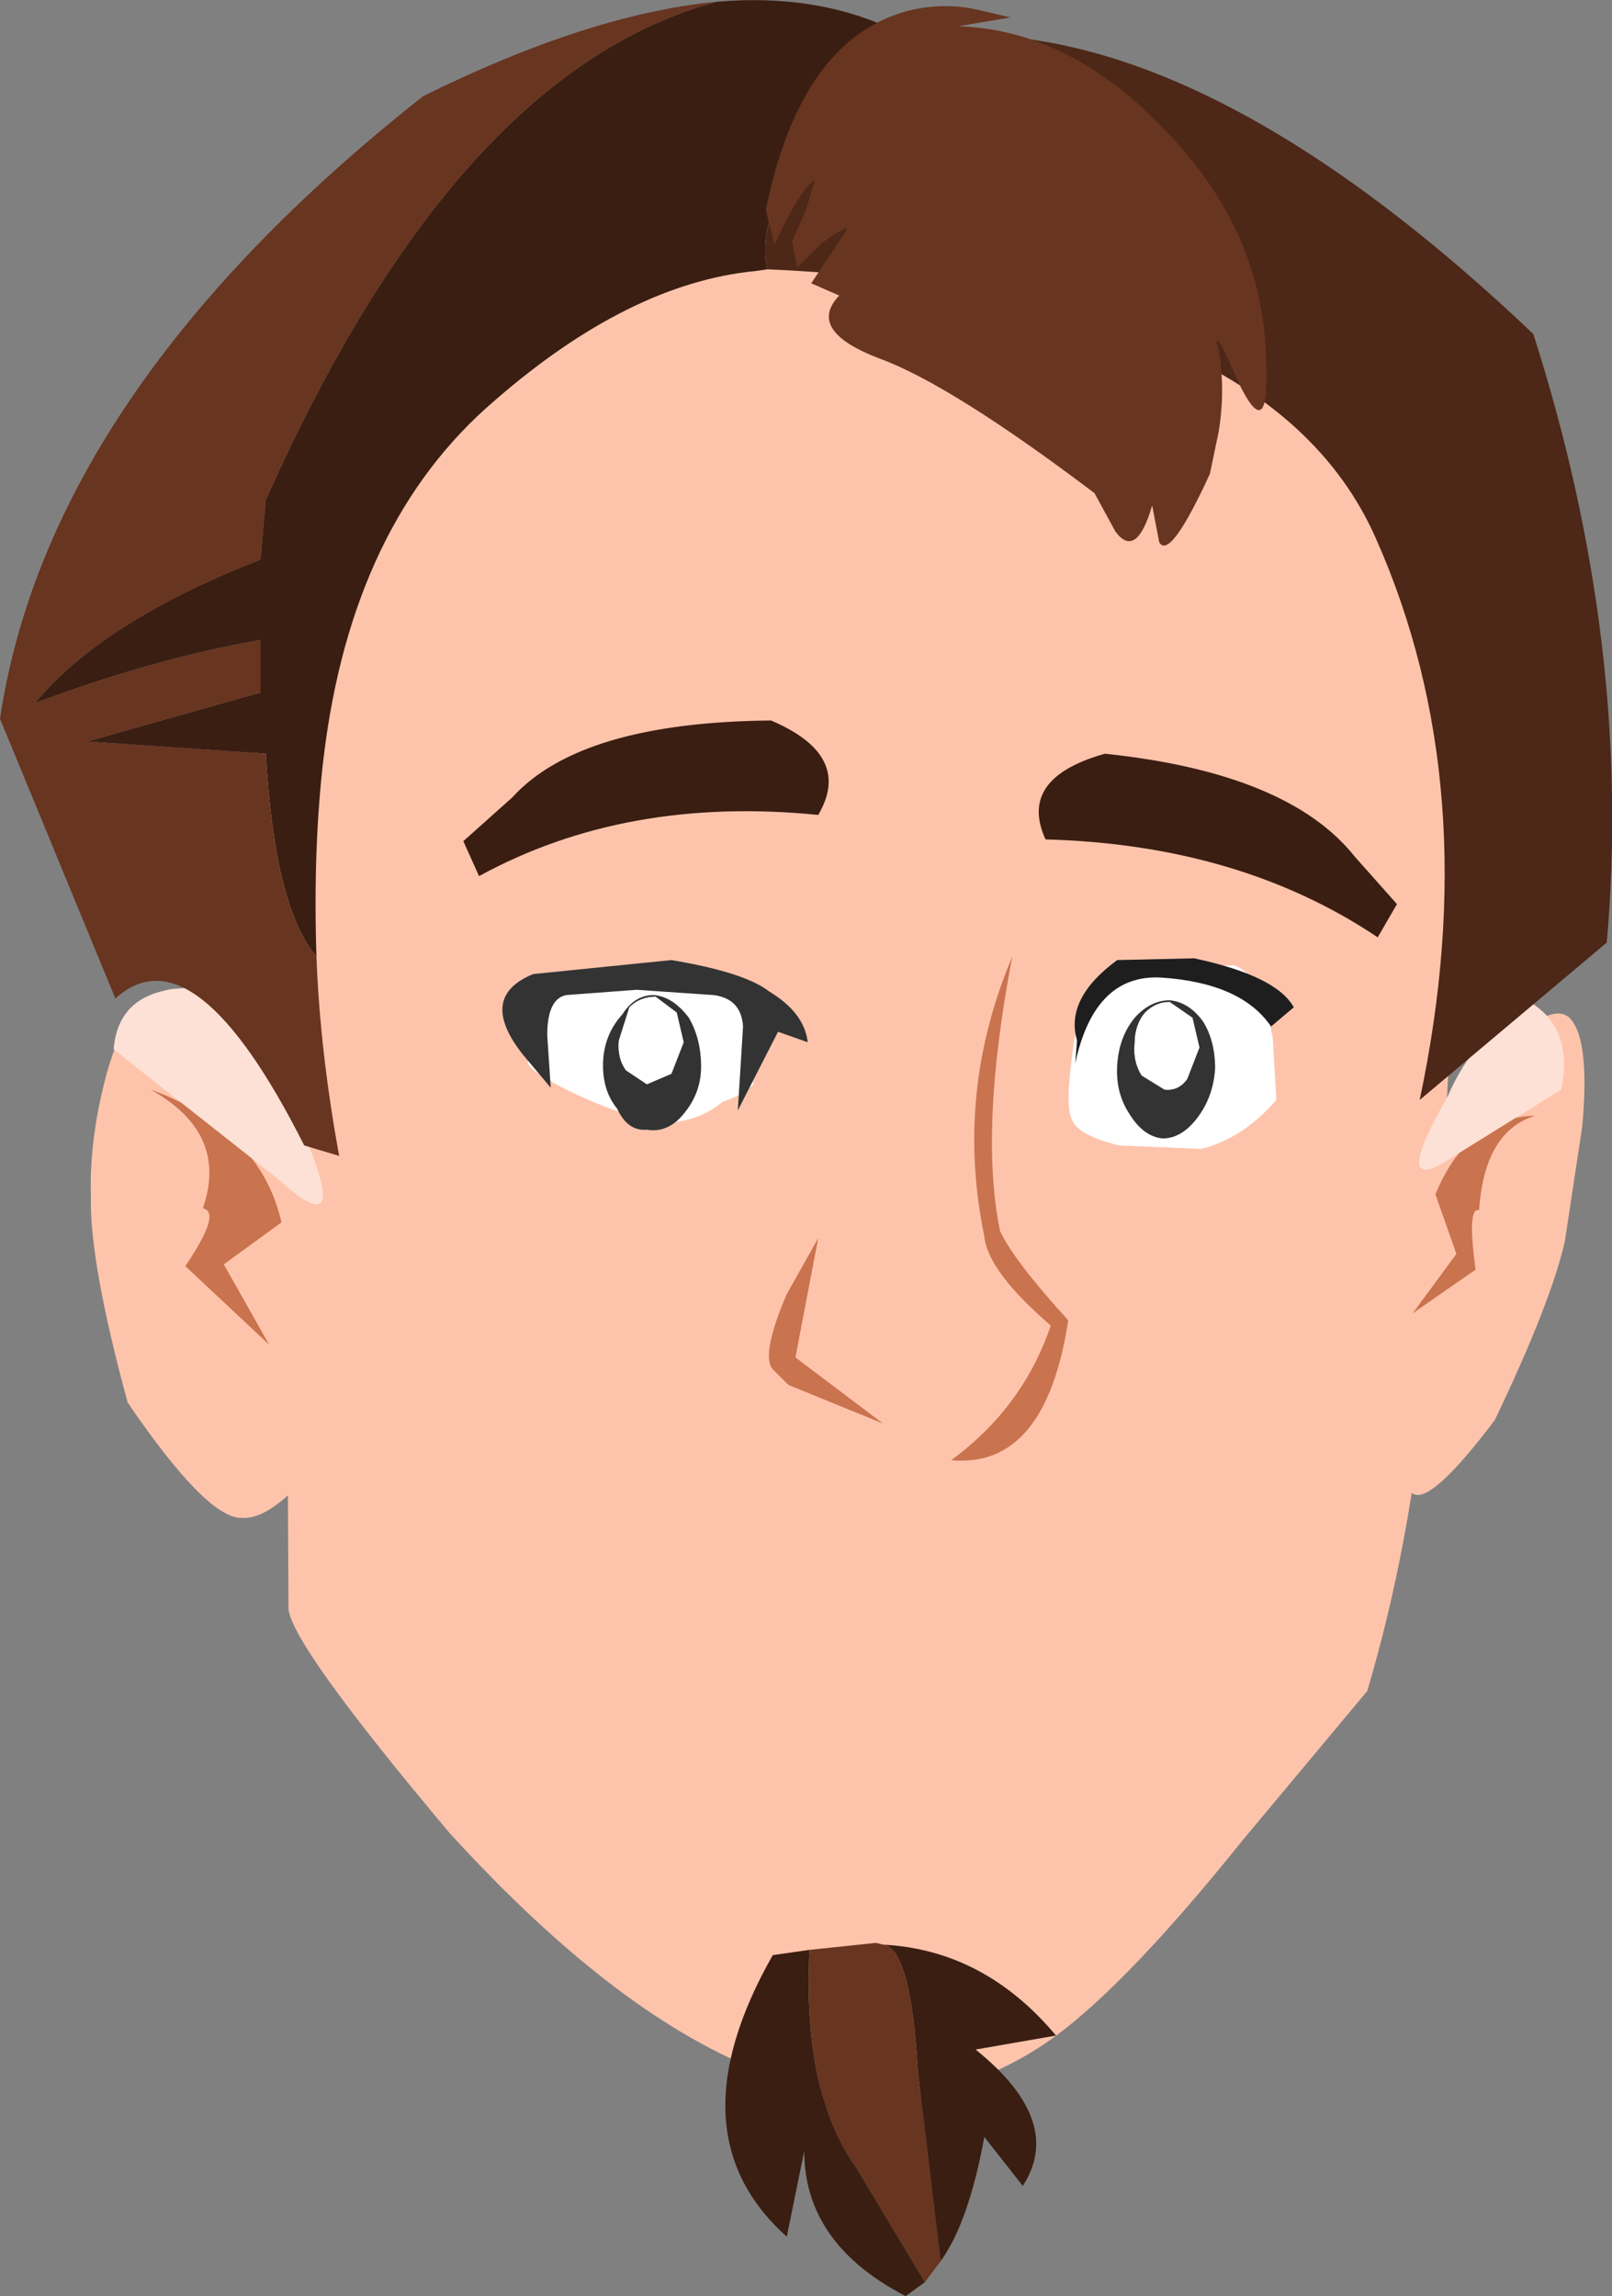
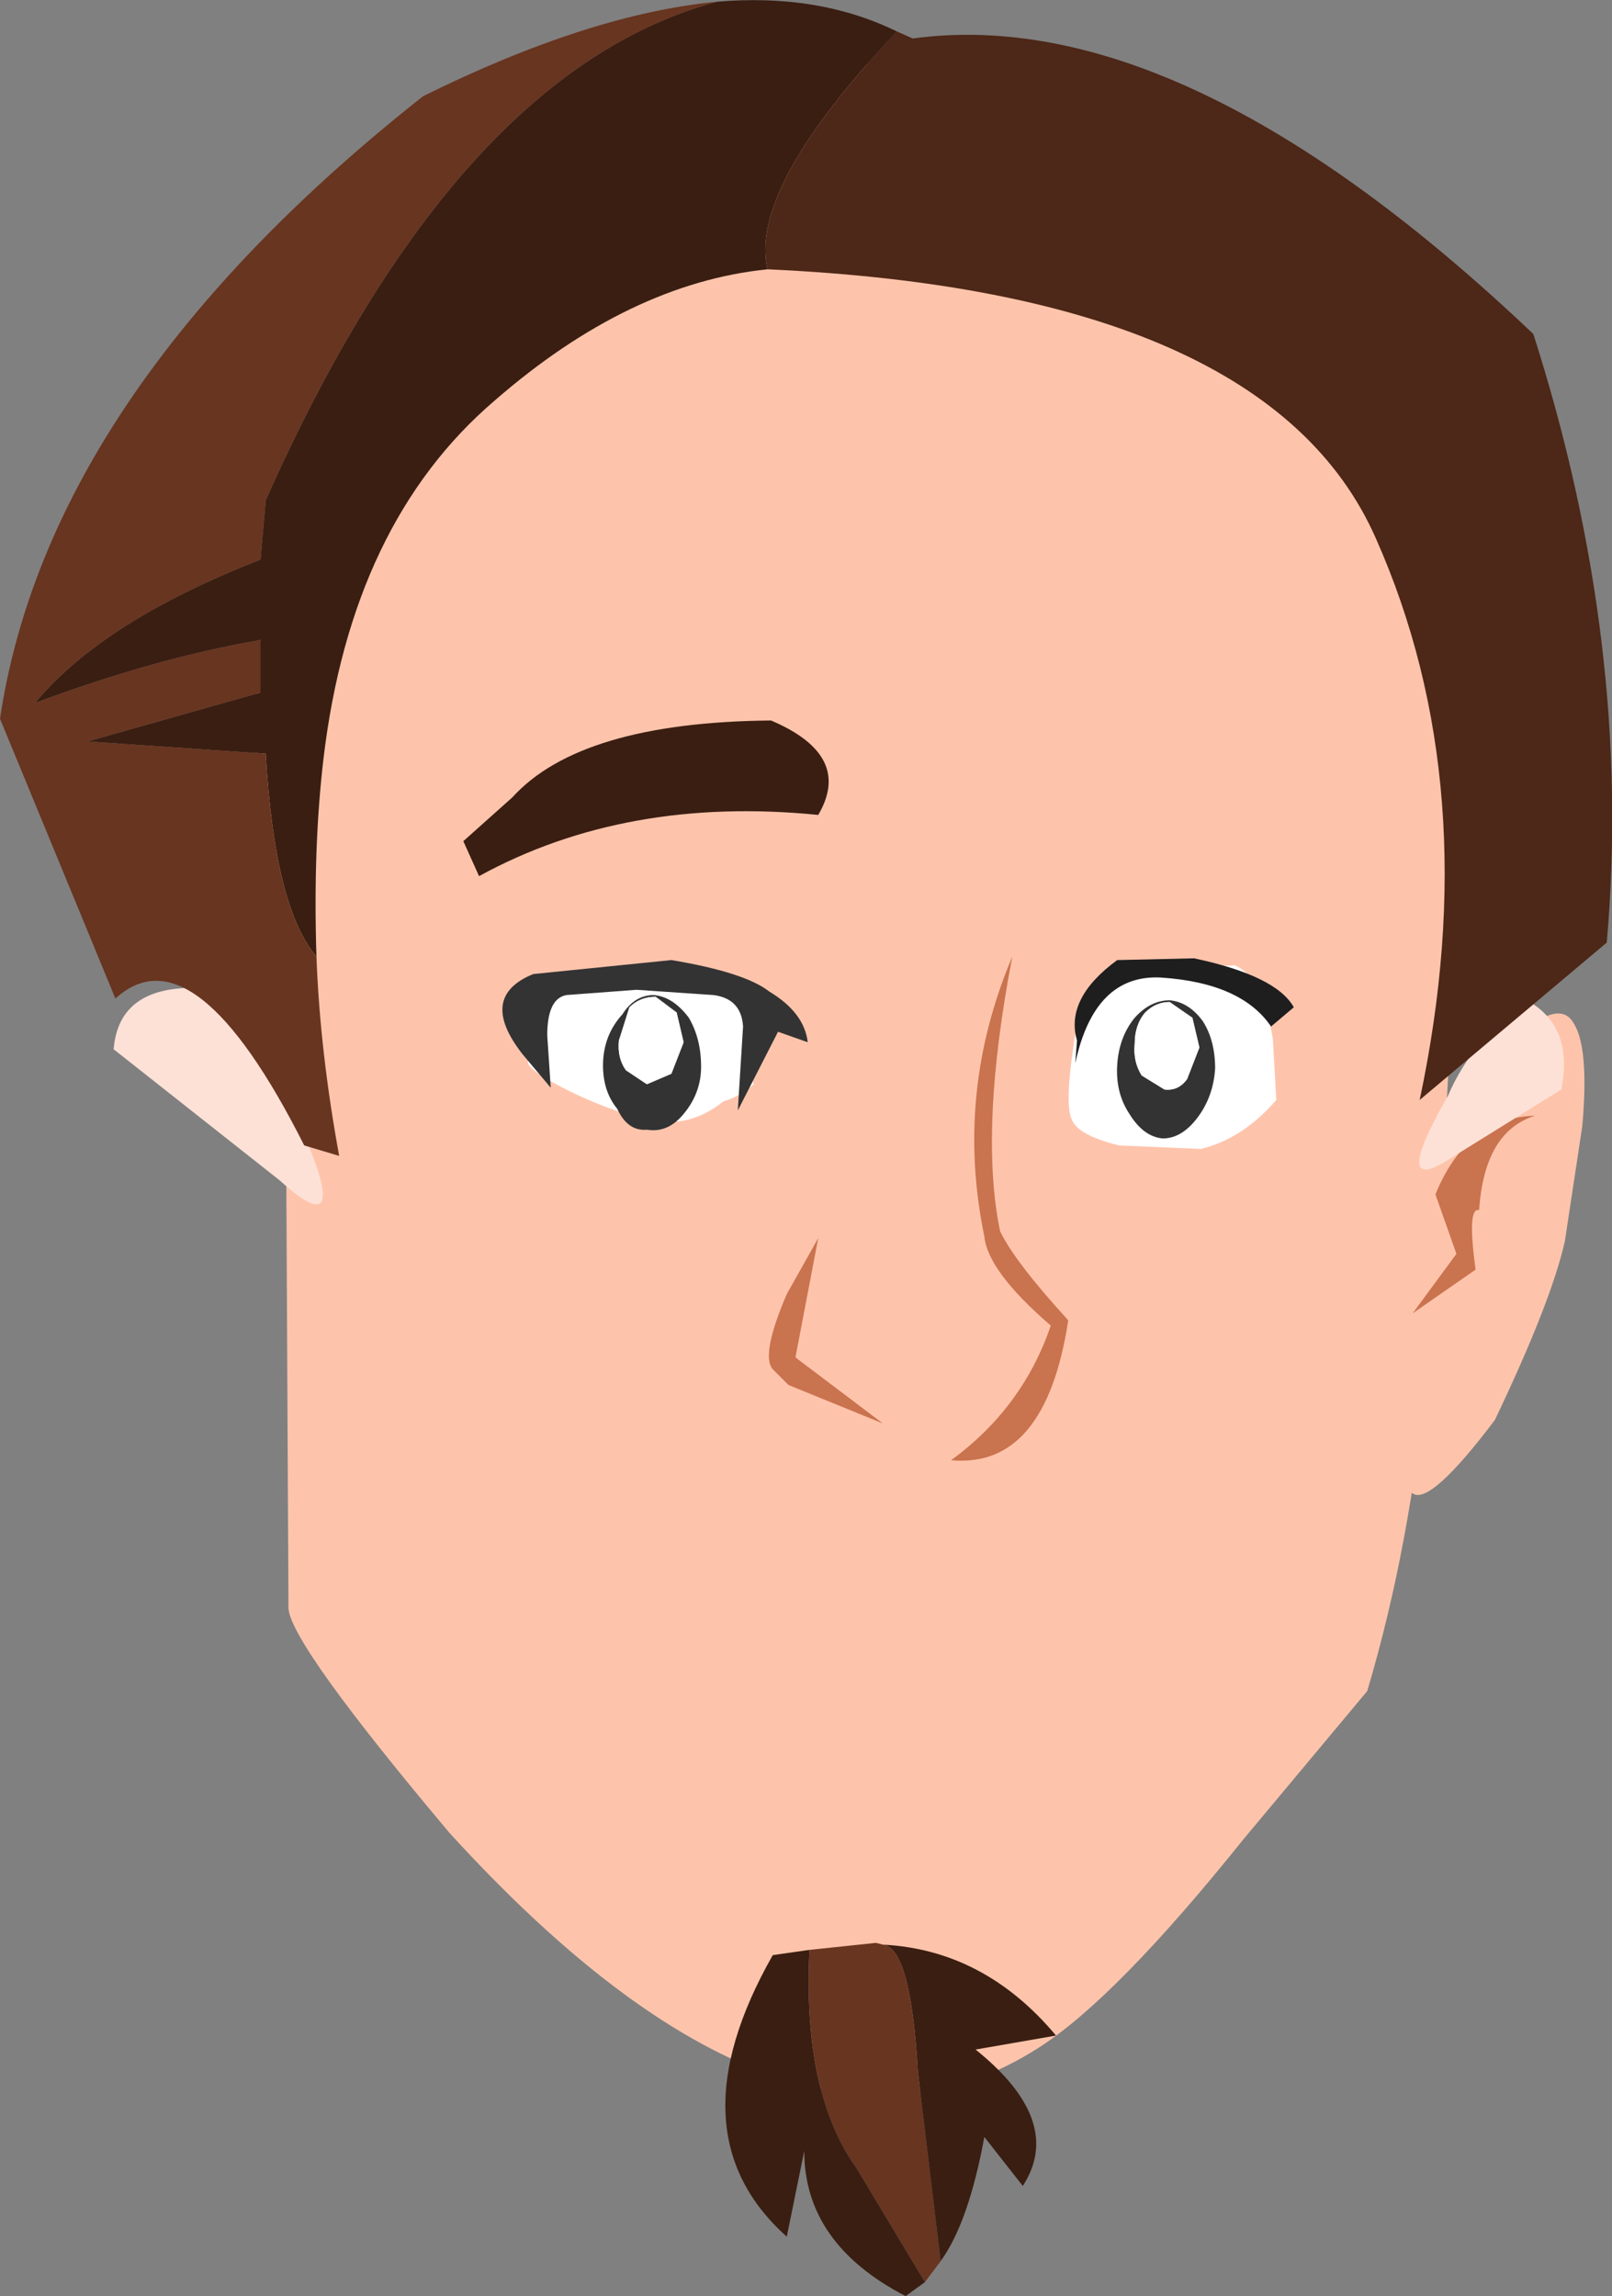
<svg xmlns="http://www.w3.org/2000/svg" height="65.65px" width="46.1px">
  <rect width="100%" height="100%" fill="#808080" stroke="none" />
  <g transform="matrix(1.0, 0.0, 0.0, 1.0, 0.0, 0.0)">
    <path d="M9.75 36.65 L12.4 28.85 7.45 20.6 M7.85 19.45 L16.2 8.95" fill="none" stroke="#333333" stroke-linecap="round" stroke-linejoin="round" stroke-width="1.0" />
    <path d="M38.75 26.75 Q37.0 22.1 32.15 23.4 31.65 21.95 32.45 20.65 37.4 19.85 39.65 25.4 L39.3 26.1 38.75 26.75" fill="#3a1e12" fill-rule="evenodd" stroke="none" />
    <path d="M40.8 39.25 Q40.35 44.15 39.1 48.35 L35.55 52.6 Q31.9 57.15 29.7 58.55 22.6 63.1 12.85 52.4 8.35 47.05 8.25 46.0 L8.15 26.3 Q7.15 23.45 7.35 19.35 7.7 11.35 13.65 5.3 20.0 -1.3 30.75 3.85 34.95 5.75 37.85 8.7 40.55 11.6 40.85 13.05 41.6 16.6 41.75 22.65 41.35 34.35 40.8 39.25" fill="#fec4ab" fill-rule="evenodd" stroke="none" />
    <path d="M19.5 32.05 Q18.45 32.2 16.5 31.3 14.5 30.35 15.35 30.2 L15.55 29.0 Q15.3 28.2 17.15 28.25 L20.1 28.2 Q21.15 28.2 21.3 29.05 L21.4 30.7 Q20.6 31.85 19.5 32.05" fill="#ffffff" fill-rule="evenodd" stroke="none" />
-     <path d="M3.05 30.7 Q3.6 28.7 4.65 28.35 5.6 27.95 7.25 29.65 L8.9 31.45 Q9.95 32.65 9.75 37.1 L9.25 41.5 8.45 42.55 Q7.55 43.45 6.9 43.4 5.9 43.4 3.65 40.1 2.55 36.05 2.6 34.2 2.55 32.55 3.05 30.7" fill="#fec4ab" fill-rule="evenodd" stroke="none" />
-     <path d="M4.3 31.15 Q7.45 32.3 8.05 34.95 L6.4 36.15 7.7 38.45 5.3 36.2 Q6.35 34.65 5.8 34.55 6.55 32.4 4.3 31.15" fill="#ca734f" fill-rule="evenodd" stroke="none" />
    <path d="M5.75 28.25 Q8.1 30.2 8.55 32.1 10.15 35.7 8.0 33.75 L3.25 30.0 Q3.4 28.15 5.75 28.25" fill="#fee1d6" fill-rule="evenodd" stroke="none" />
    <path d="M36.5 31.45 Q35.55 32.55 34.35 32.85 L32.0 32.75 Q30.8 32.45 30.65 32.0 30.45 31.6 30.7 29.9 30.85 28.4 32.6 27.7 L35.3 27.6 Q36.1 27.9 36.4 29.7 L36.5 31.45" fill="#ffffff" fill-rule="evenodd" stroke="none" />
    <path d="M32.45 29.85 Q32.4 30.35 32.65 30.75 L33.3 31.15 Q33.7 31.2 33.95 30.85 L34.3 29.95 34.1 29.1 33.45 28.65 Q33.05 28.65 32.75 28.95 32.45 29.3 32.45 29.85 M31.95 30.45 Q32.0 29.65 32.45 29.1 32.9 28.6 33.45 28.6 34.0 28.65 34.4 29.2 34.75 29.75 34.75 30.55 34.7 31.35 34.25 31.95 33.8 32.55 33.25 32.55 32.7 32.5 32.3 31.85 31.9 31.25 31.95 30.45" fill="#333333" fill-rule="evenodd" stroke="none" />
    <path d="M32.45 29.85 Q32.45 29.3 32.75 28.95 33.05 28.65 33.45 28.65 L34.1 29.1 34.3 29.95 33.95 30.85 Q33.7 31.2 33.3 31.15 L32.65 30.75 Q32.4 30.35 32.45 29.85" fill="#ffffff" fill-rule="evenodd" stroke="none" />
    <path d="M34.15 27.4 Q36.5 27.9 37.0 28.8 L36.35 29.35 Q35.5 28.1 33.2 27.95 31.3 27.85 30.75 30.4 L30.8 29.75 Q30.45 28.55 31.95 27.45 L34.15 27.4" fill="#1e1e1e" fill-rule="evenodd" stroke="none" />
    <path d="M28.6 35.2 Q29.0 36.05 30.55 37.75 29.9 42.0 27.2 41.75 29.25 40.25 30.05 37.9 28.25 36.35 28.15 35.35 27.3 31.25 28.95 27.35 28.0 32.3 28.6 35.2 M23.4 35.4 L22.75 38.8 22.8 38.85 25.25 40.7 22.55 39.6 22.1 39.15 Q21.75 38.75 22.5 37.0 L23.4 35.4" fill="#ca734f" fill-rule="evenodd" stroke="none" />
    <path d="M23.4 23.3 Q17.9 22.75 13.7 25.05 L13.25 24.05 14.65 22.8 Q16.6 20.65 22.05 20.6 24.4 21.6 23.4 23.3" fill="#3a1e12" fill-rule="evenodd" stroke="none" />
    <path d="M45.25 32.2 L44.75 35.5 Q44.35 37.25 42.75 40.6 40.9 43.05 40.4 42.7 40.0 42.5 39.75 41.4 L39.55 40.05 Q39.6 39.05 40.35 35.75 41.25 31.6 42.05 30.75 L43.35 29.65 Q44.6 28.55 45.0 29.25 45.45 29.95 45.25 32.2" fill="#fec4ab" fill-rule="evenodd" stroke="none" />
    <path d="M43.9 31.9 Q42.45 32.35 42.3 34.6 41.95 34.5 42.2 36.3 L40.4 37.55 41.65 35.85 41.05 34.15 Q41.95 31.95 43.9 31.9" fill="#ca734f" fill-rule="evenodd" stroke="none" />
    <path d="M44.65 31.15 L41.35 33.2 Q39.8 34.15 41.4 31.35 42.15 29.6 43.75 28.65 45.0 29.4 44.65 31.15" fill="#fee1d6" fill-rule="evenodd" stroke="none" />
    <path d="M19.7 31.6 L17.35 31.25 15.8 30.45 Q15.6 30.2 15.5 29.2 15.45 28.2 16.95 28.05 L20.45 28.2 Q22.4 28.45 21.85 29.5 21.4 30.5 21.55 31.0 20.85 31.65 19.7 31.6" fill="#ffffff" fill-rule="evenodd" stroke="none" />
    <path d="M16.2 28.45 Q15.65 28.55 15.65 29.6 L15.75 31.1 14.95 30.15 Q13.65 28.5 15.25 27.85 L19.2 27.45 Q21.3 27.8 22.0 28.35 23.0 28.95 23.1 29.8 L22.25 29.5 21.1 31.75 21.25 29.35 Q21.2 28.55 20.4 28.45 L18.2 28.3 16.2 28.45" fill="#333333" fill-rule="evenodd" stroke="none" />
    <path d="M18.7 28.45 Q19.25 28.5 19.7 29.1 20.05 29.7 20.05 30.5 20.05 31.25 19.55 31.85 19.1 32.4 18.5 32.3 17.95 32.35 17.65 31.7 17.2 31.15 17.25 30.3 17.3 29.55 17.8 29.0 18.15 28.45 18.7 28.45 M19.55 29.8 L19.35 28.95 18.75 28.5 Q18.3 28.5 18.0 28.8 L17.7 29.75 Q17.65 30.25 17.9 30.6 L18.5 31.0 19.2 30.7 19.55 29.8" fill="#333333" fill-rule="evenodd" stroke="none" />
    <path d="M19.55 29.8 L19.2 30.7 18.5 31.0 17.9 30.6 Q17.65 30.25 17.7 29.75 L18.0 28.8 Q18.3 28.5 18.75 28.5 L19.35 28.95 19.55 29.8" fill="#ffffff" fill-rule="evenodd" stroke="none" />
    <path d="M25.65 0.9 L26.1 1.1 Q33.85 0.05 43.85 9.55 46.7 18.45 45.95 26.95 L40.6 31.45 Q42.5 22.5 39.35 15.4 36.25 8.35 21.95 7.7 21.4 5.4 25.65 0.9" fill="#4d2717" fill-rule="evenodd" stroke="none" />
-     <path d="M21.95 7.7 L21.6 7.75 Q18.0 8.1 14.15 11.45 10.05 14.95 9.25 21.7 8.95 24.25 9.05 27.35 7.85 25.95 7.6 21.55 L2.5 21.2 7.45 19.8 7.45 18.3 Q4.5 18.8 1.0 20.1 2.95 17.75 7.45 16.0 L7.6 14.3 Q13.05 2.05 20.5 0.05 23.4 -0.2 25.65 0.9 21.4 5.4 21.95 7.7" fill="#3a1e12" fill-rule="evenodd" stroke="none" />
+     <path d="M21.95 7.7 Q18.0 8.1 14.15 11.45 10.05 14.95 9.25 21.7 8.95 24.25 9.05 27.35 7.85 25.95 7.6 21.55 L2.5 21.2 7.45 19.8 7.45 18.3 Q4.5 18.8 1.0 20.1 2.95 17.75 7.45 16.0 L7.6 14.3 Q13.05 2.05 20.5 0.05 23.4 -0.2 25.65 0.9 21.4 5.4 21.95 7.7" fill="#3a1e12" fill-rule="evenodd" stroke="none" />
    <path d="M9.05 27.35 Q9.15 30.05 9.7 33.05 L8.7 32.75 Q5.55 26.5 3.3 28.55 L0.0 20.55 Q1.4 11.2 12.1 2.75 16.85 0.4 20.5 0.05 13.05 2.05 7.6 14.3 L7.45 16.0 Q2.95 17.75 1.0 20.1 4.5 18.8 7.45 18.3 L7.45 19.8 2.5 21.2 7.6 21.55 Q7.85 25.95 9.05 27.35" fill="#683520" fill-rule="evenodd" stroke="none" />
-     <path d="M35.5 11.1 L34.95 9.9 Q34.7 9.55 34.85 10.0 35.05 11.15 34.85 12.35 L34.6 13.55 Q33.45 16.05 33.15 15.5 L32.95 14.45 Q32.5 16.0 31.9 15.2 L31.3 14.1 Q27.2 11.0 25.15 10.25 23.05 9.45 24.0 8.45 L23.2 8.1 24.2 6.6 Q24.35 6.35 23.5 6.95 L22.8 7.65 22.65 6.9 23.05 6.0 23.3 5.15 Q22.85 5.45 22.15 7.0 L21.9 6.0 Q22.9 1.1 26.0 0.3 27.05 0.05 28.05 0.3 L28.9 0.5 27.4 0.75 Q30.6 0.85 33.35 3.75 36.05 6.55 36.2 10.05 36.35 12.75 35.5 11.1" fill="#683520" fill-rule="evenodd" stroke="none" />
-     <path d="M39.4 26.8 Q35.45 24.15 29.9 24.0 29.1 22.25 31.6 21.55 36.85 22.1 38.75 24.5 L39.95 25.85 39.4 26.8" fill="#3a1e12" fill-rule="evenodd" stroke="none" />
    <path d="M23.15 55.75 L25.05 55.55 25.25 55.6 Q26.05 55.7 26.25 59.25 L26.9 64.65 26.45 65.25 24.5 62.0 Q22.95 59.85 23.15 55.75" fill="#683520" fill-rule="evenodd" stroke="none" />
    <path d="M26.45 65.25 L25.9 65.65 Q23.0 64.15 23.0 61.5 L22.5 63.95 Q19.2 61.0 22.1 55.9 L23.15 55.75 Q22.95 59.85 24.5 62.0 L26.45 65.25 M25.25 55.6 Q28.15 55.75 30.2 58.2 L27.9 58.6 Q30.45 60.65 29.25 62.5 L28.15 61.1 Q27.7 63.55 26.9 64.65 L26.25 59.25 Q26.05 55.7 25.25 55.6" fill="#3a1e12" fill-rule="evenodd" stroke="none" />
  </g>
</svg>